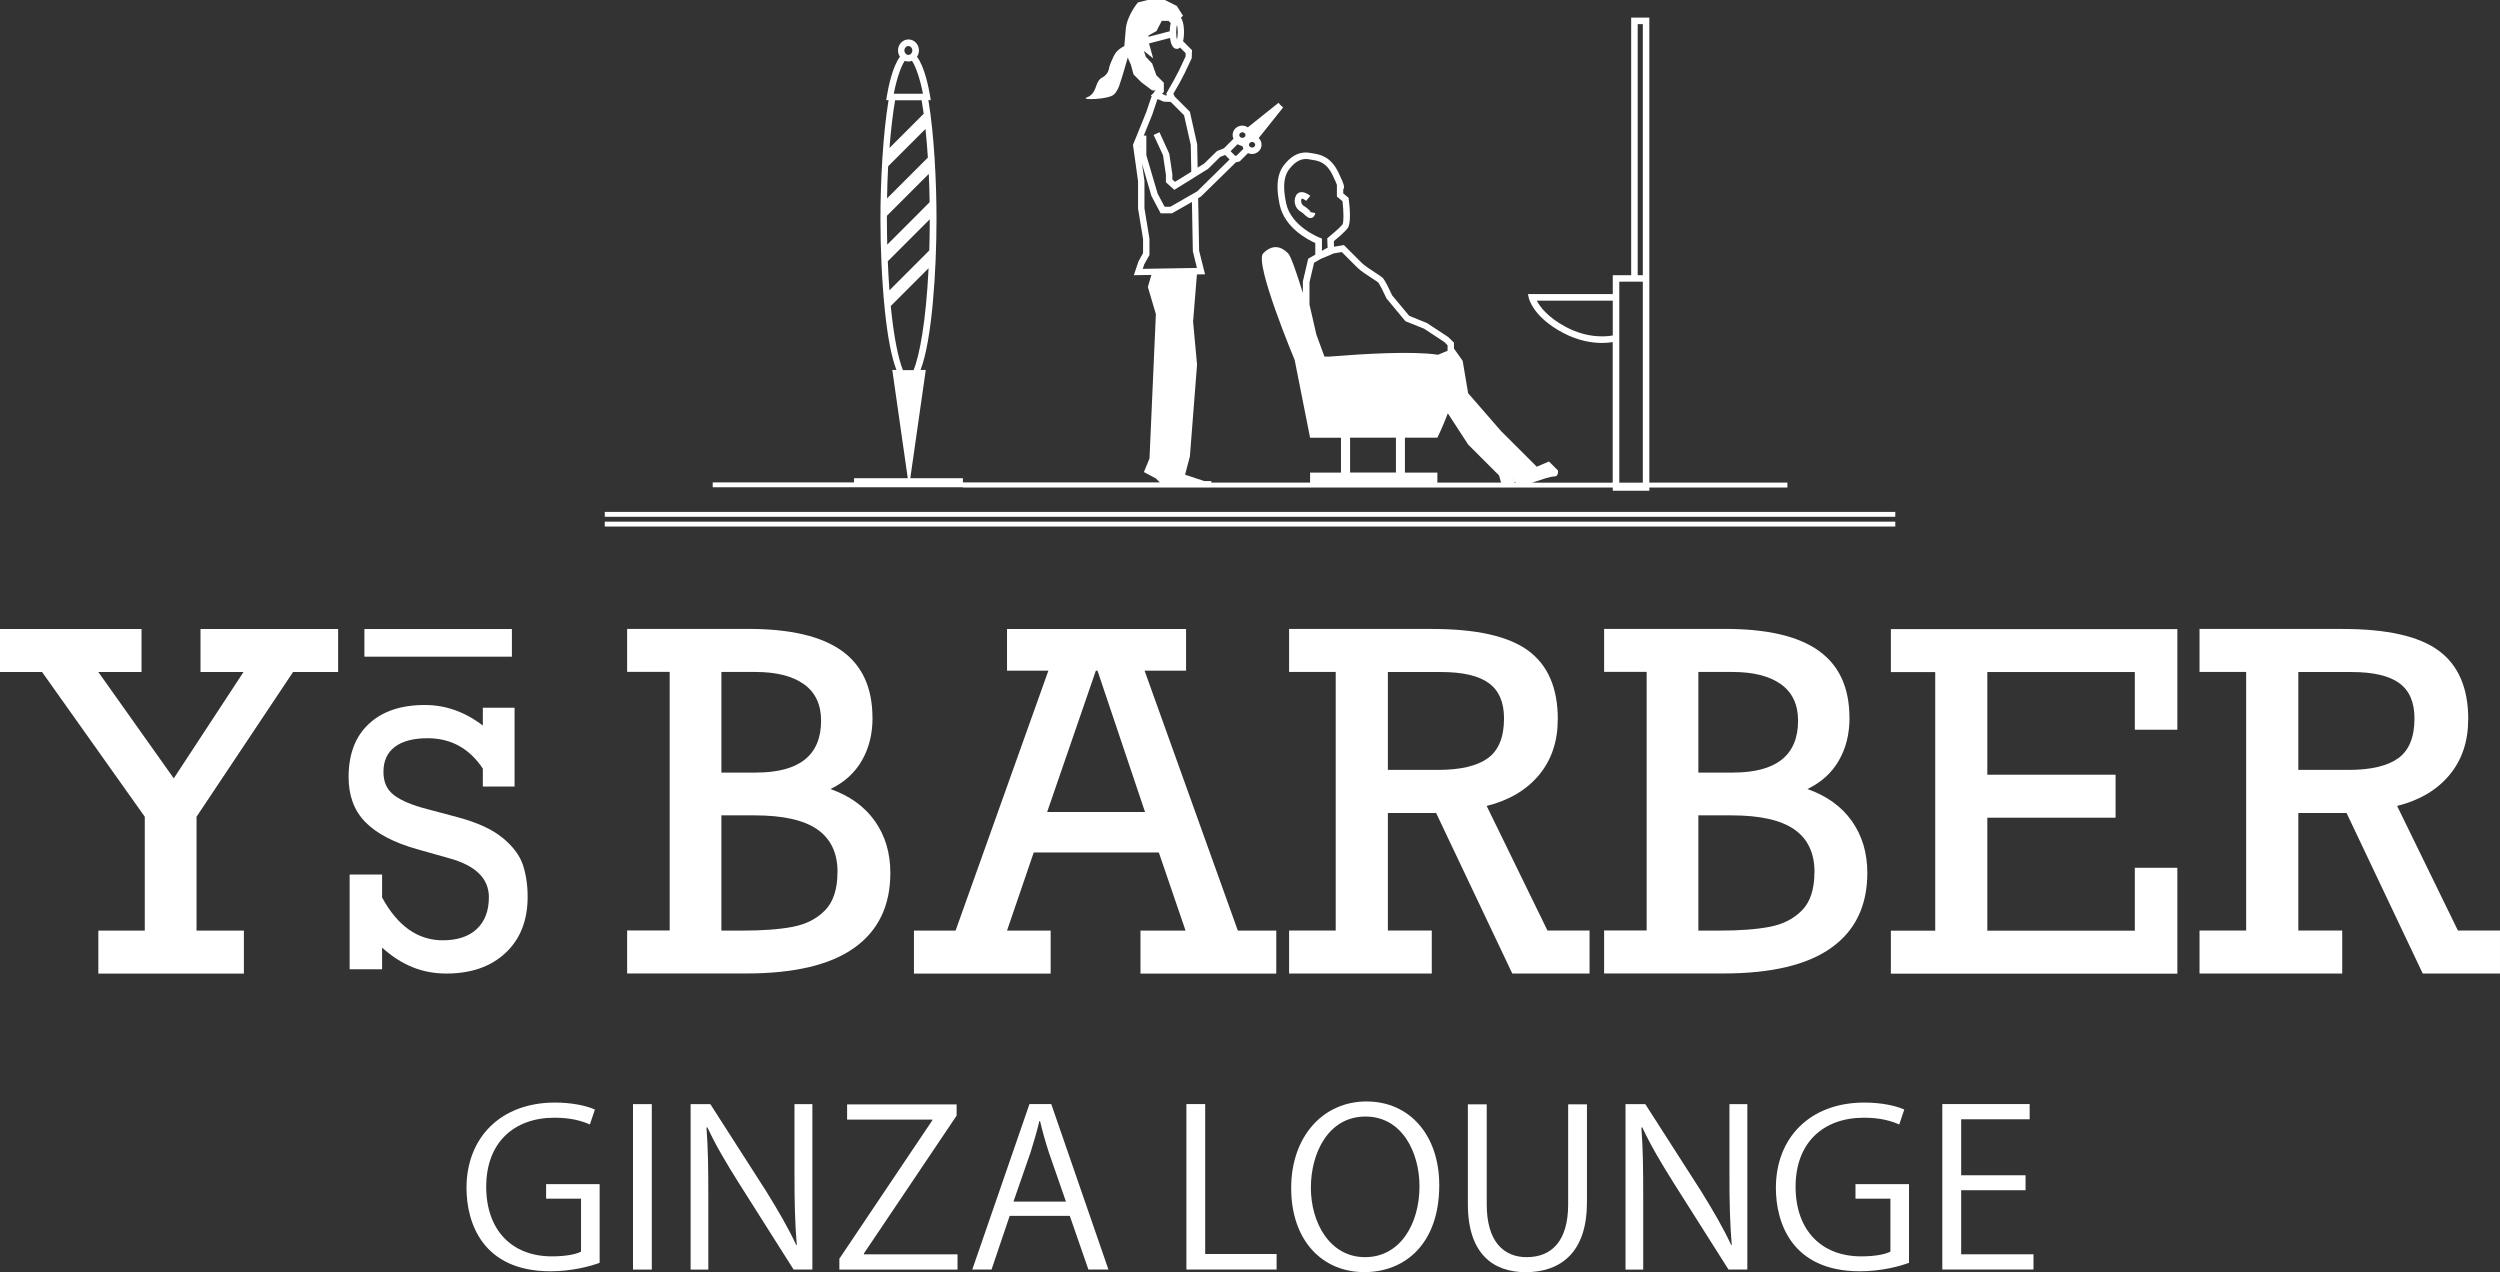
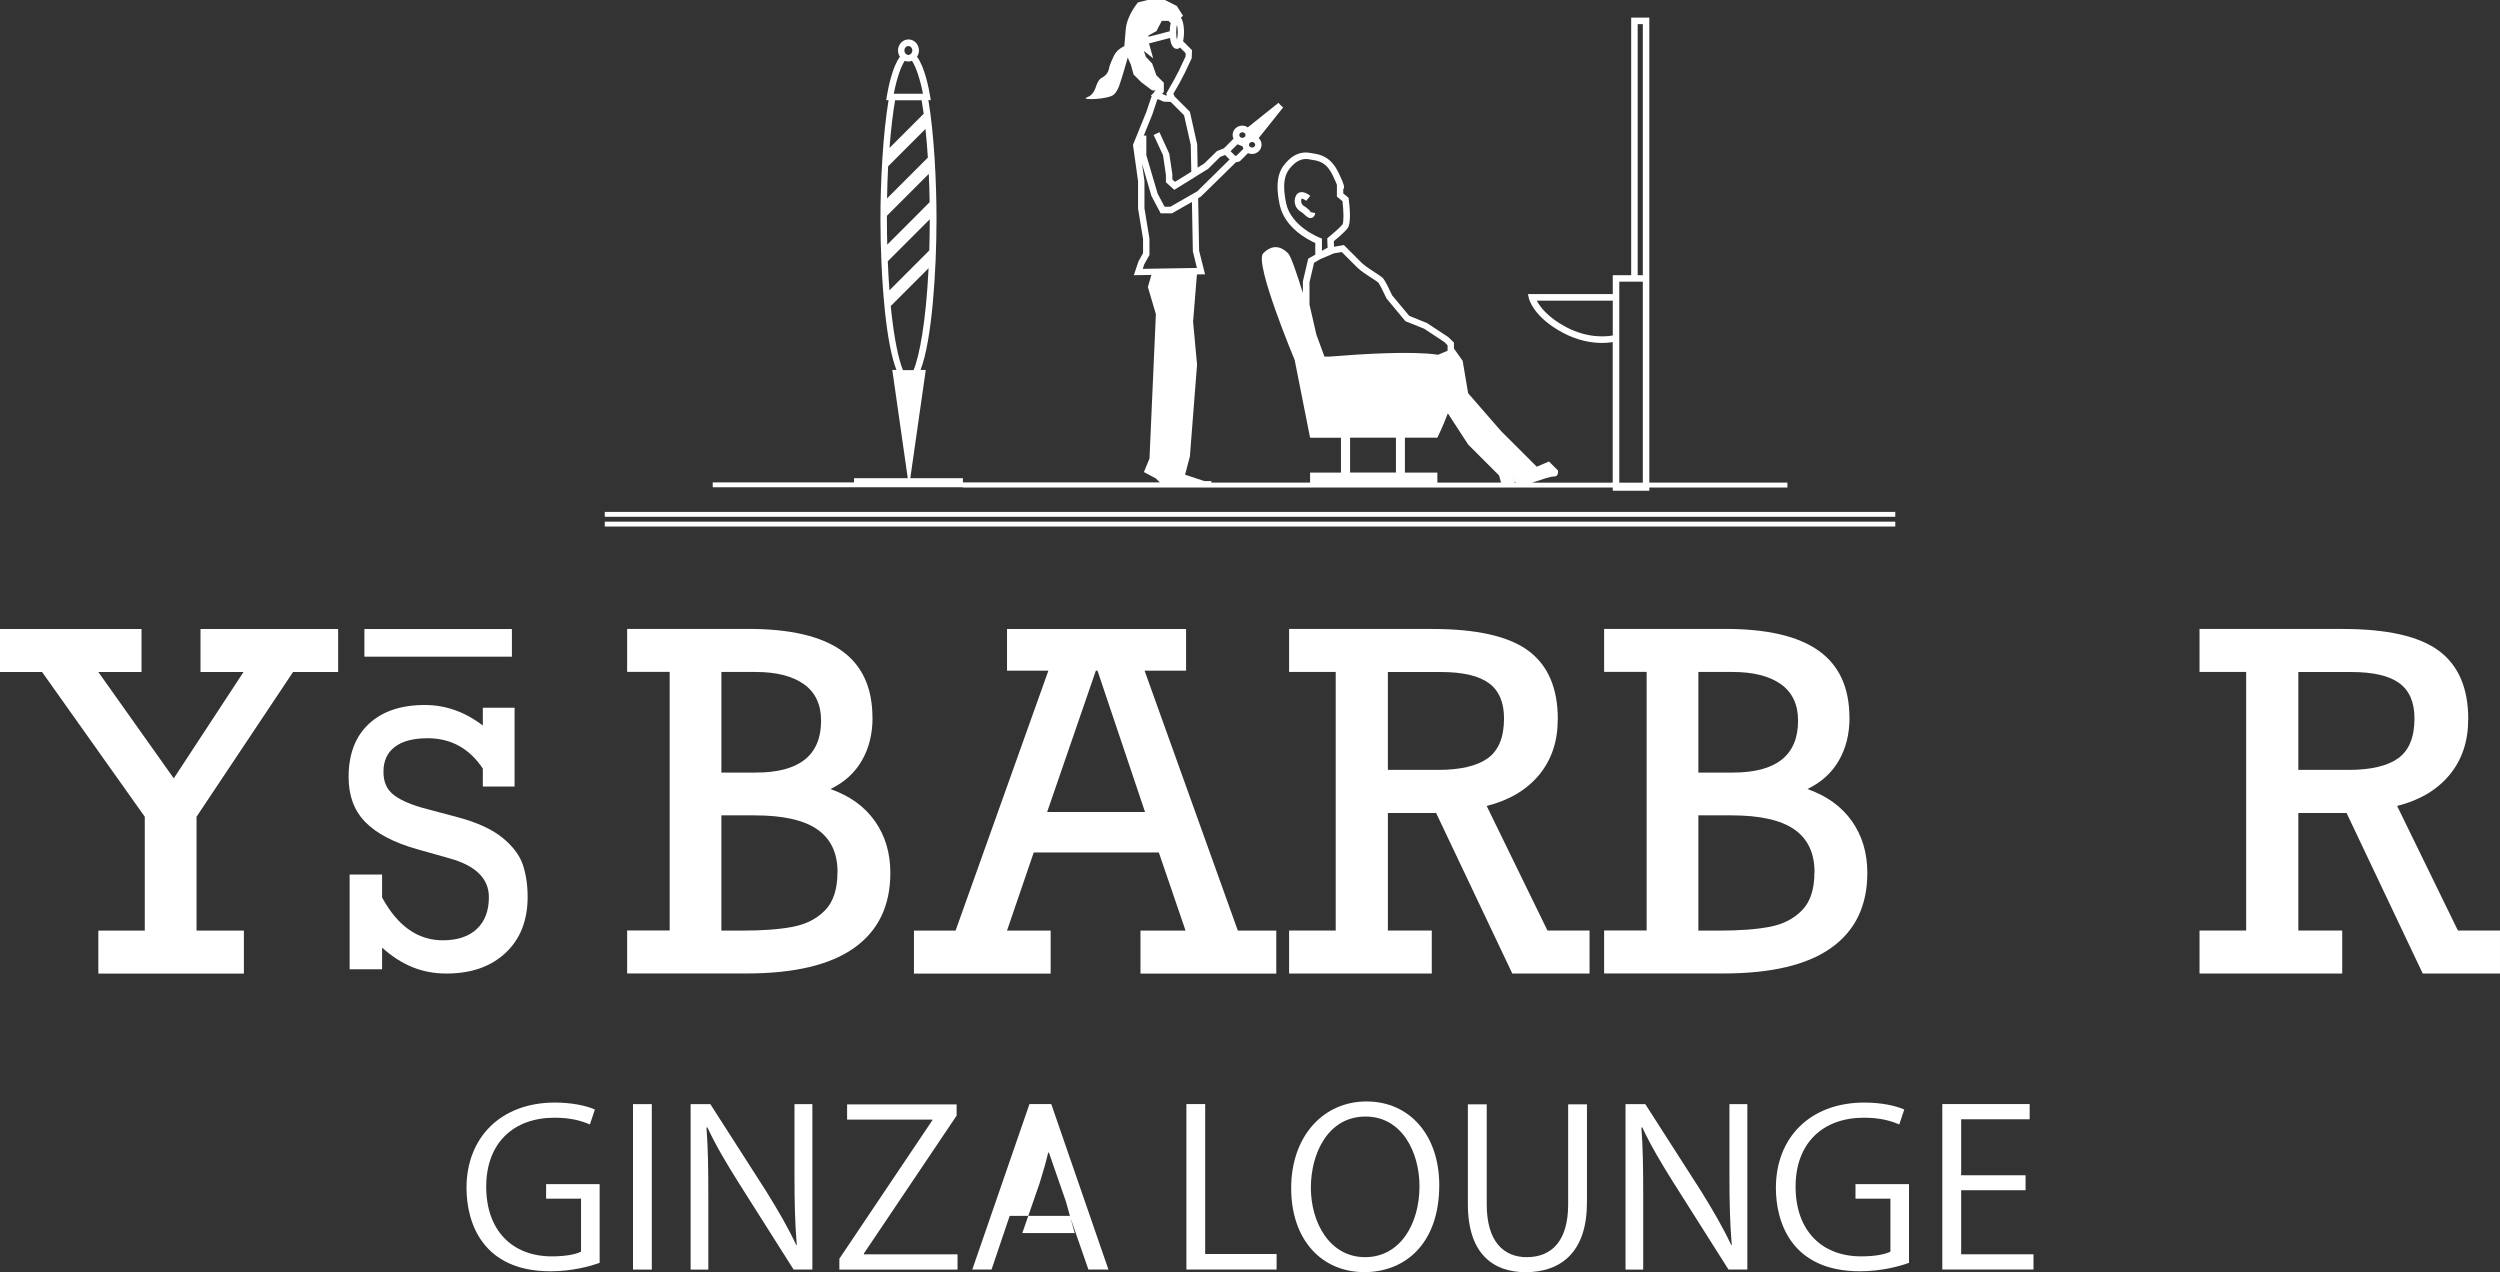
<svg xmlns="http://www.w3.org/2000/svg" id="_レイヤー_2" data-name="レイヤー 2" viewBox="0 0 384.4 195.6">
  <rect x="0" y="0" width="384.4" height="195.6" fill="#333333" stroke="none" />
  <defs>
    <style>
      .cls-1 {
        fill: #fff;
        stroke-width: 0px;
      }
    </style>
  </defs>
  <g id="_レイヤー_2-2" data-name="レイヤー 2">
    <g>
      <path class="cls-1" d="M92.2,194.17c-1.43.53-4.22,1.3-7.57,1.3-10.42,0-12.9-7.44-12.9-12.82,0-7.74,5.27-13.12,13.6-13.12,2.54,0,4.81.47,6.14,1.07l-.77,2.3c-1.29-.57-2.96-1.04-5.44-1.04-6.28,0-10.5,3.87-10.5,10.61s4.01,10.71,10.08,10.71c2.23,0,3.73-.33,4.5-.73v-8.14h-5.37v-2.24h8.23v12.08Z" />
      <path class="cls-1" d="M97.33,169.77h2.89v25.44h-2.89v-25.44Z" />
      <path class="cls-1" d="M124.91,195.2h-2.89l-8.47-13.38c-1.78-2.84-3.49-5.68-4.78-8.48l-.14.04c.24,3.24.28,6.21.28,10.61v11.22h-2.72v-25.44h3.03l8.58,13.38c1.88,3.04,3.42,5.68,4.64,8.31l.07-.03c-.28-3.54-.35-6.57-.35-10.58v-11.08h2.75v25.44Z" />
      <path class="cls-1" d="M147.09,171.54l-14.26,21.2v.13h14.4v2.34h-18.17v-1.67l14.3-21.29v-.1h-13.11v-2.34h16.84v1.74Z" />
-       <path class="cls-1" d="M170.42,195.2h-3.07l-2.86-8.25h-9.24l-2.79,8.25h-2.96l8.79-25.44h3.35l8.79,25.44ZM163.9,184.76l-2.62-7.54c-.56-1.73-1.01-3.34-1.36-4.84h-.11c-.35,1.54-.84,3.14-1.33,4.74l-2.65,7.64h8.06Z" />
+       <path class="cls-1" d="M170.42,195.2h-3.07l-2.86-8.25h-9.24l-2.79,8.25h-2.96l8.79-25.44h3.35l8.79,25.44ZM163.9,184.76l-2.62-7.54h-.11c-.35,1.54-.84,3.14-1.33,4.74l-2.65,7.64h8.06Z" />
      <path class="cls-1" d="M196.3,195.2h-13.88v-25.44h2.89v23.06h10.98v2.37Z" />
      <path class="cls-1" d="M221.3,182.25c0,8.95-5.23,13.35-11.51,13.35-6.59,0-11.26-4.97-11.26-12.92s4.92-13.32,11.58-13.32,11.19,5.21,11.19,12.88ZM201.56,182.62c0,5.41,2.93,10.68,8.33,10.68s8.37-5.11,8.37-10.91c0-5.11-2.62-10.71-8.3-10.71s-8.4,5.54-8.4,10.95Z" />
      <path class="cls-1" d="M244,184.99c0,7.64-4.11,10.62-9.41,10.62-4.95,0-8.89-2.77-8.89-10.45v-15.36h2.9v15.39c0,5.77,2.65,8.11,6.14,8.11,3.84,0,6.38-2.47,6.38-8.11v-15.39h2.89v15.19Z" />
      <path class="cls-1" d="M268.66,195.2h-2.89l-8.47-13.38c-1.78-2.84-3.49-5.68-4.78-8.48l-.14.04c.24,3.24.28,6.21.28,10.61v11.22h-2.72v-25.44h3.04l8.58,13.38c1.88,3.04,3.42,5.68,4.64,8.31l.07-.03c-.28-3.54-.35-6.57-.35-10.58v-11.08h2.75v25.44Z" />
      <path class="cls-1" d="M293.53,194.17c-1.43.53-4.22,1.3-7.57,1.3-10.43,0-12.9-7.44-12.9-12.82,0-7.74,5.27-13.12,13.6-13.12,2.55,0,4.81.47,6.14,1.07l-.77,2.3c-1.29-.57-2.96-1.04-5.44-1.04-6.28,0-10.5,3.87-10.5,10.61s4.01,10.71,10.08,10.71c2.23,0,3.73-.33,4.5-.73v-8.14h-5.37v-2.24h8.23v12.08Z" />
      <path class="cls-1" d="M312.67,195.2h-14.02v-25.44h13.43v2.34h-10.53v8.61h9.9v2.3h-9.9v9.85h11.12v2.34Z" />
      <path class="cls-1" d="M15.12,103.33l11.6,16.35,10.72-16.35h-6.61v-6.61h21.16v6.61h-6.93l-14.84,22.25v17.51h7.28v6.61H15.12v-6.61h7.14v-17.51l-15.79-22.25H0v-6.61h21.76v6.61h-6.64Z" />
      <path class="cls-1" d="M74.24,111.55v-2.73h4.88v12.12h-4.88v-2.76c-2.07-3.11-4.9-4.67-8.49-4.67-2.19,0-3.87.44-5.04,1.33-1.17.88-1.75,2.16-1.75,3.82s.55,2.8,1.66,3.63c1.11.83,2.8,1.54,5.08,2.12l4.69,1.25c2.99.8,5.28,1.85,6.88,3.16,1.6,1.31,2.64,2.7,3.13,4.16.48,1.47.73,3.1.73,4.91,0,3.63-1.13,6.5-3.39,8.62-2.26,2.12-5.29,3.18-9.1,3.18s-6.92-1.33-9.89-3.98v3.32h-4.99v-14.56h4.99v3.53c2.39,4.39,5.5,6.58,9.34,6.58,2.24,0,3.99-.58,5.22-1.74,1.24-1.16,1.86-2.79,1.86-4.89,0-2.86-2.02-4.85-6.05-5.97l-4.99-1.41c-3.59-1.02-6.24-2.41-7.96-4.17-1.72-1.75-2.57-4.06-2.57-6.92,0-3.52,1.04-6.25,3.12-8.18,2.08-1.94,4.95-2.9,8.61-2.9,3.18,0,6.16,1.05,8.91,3.16Z" />
      <path class="cls-1" d="M134.16,110.39c0,2.48-.55,4.68-1.65,6.57-1.1,1.9-2.71,3.35-4.82,4.36,2.98,1.05,5.26,2.7,6.84,4.94s2.37,4.89,2.37,7.96c0,5.04-1.85,8.88-5.54,11.51-3.69,2.64-9.22,3.95-16.58,3.95h-18.35v-6.61h6.54v-39.76h-6.54v-6.61h18.63c6.45,0,11.24,1.12,14.38,3.37,3.14,2.25,4.71,5.68,4.71,10.3ZM126.25,110.81c0-2.48-.88-4.35-2.64-5.61-1.76-1.25-4.24-1.88-7.45-1.88h-5.24v15.47h5.31c6.68,0,10.02-2.66,10.02-7.98ZM128.78,134.09c0-2.93-1.04-5.12-3.11-6.56-2.07-1.44-5.29-2.16-9.65-2.16h-5.1v17.72h3.16c3.16,0,5.77-.19,7.8-.58,2.04-.39,3.7-1.23,4.97-2.53,1.28-1.3,1.92-3.26,1.92-5.89Z" />
      <path class="cls-1" d="M175.99,103.12l14.34,39.97h5.91v6.61h-20.88v-6.61h6.93l-4.11-12.02h-19.23l-4.11,12.02h6.71v6.61h-21.02v-6.61h6.4l14.27-39.97h-6.36v-6.4h27.53v6.4h-6.36ZM168.75,103.12h-.25l-7.49,21.73h15.05l-7.31-21.73Z" />
      <path class="cls-1" d="M239.52,110.6c0,3.4-.96,6.25-2.88,8.56-1.92,2.31-4.61,3.9-8.05,4.76l9.35,19.16h6.47v6.61h-11.88l-11.71-24.68h-7.42v18.07h6.75v6.61h-21.94v-6.61h7.17v-39.76h-7.17v-6.61h22.01c6.82,0,11.74,1.11,14.77,3.34,3.02,2.23,4.54,5.74,4.54,10.55ZM231.26,110.46c0-2.46-.77-4.27-2.32-5.41s-4-1.72-7.35-1.72h-8.19v15.05h7.7c3.45,0,6-.6,7.66-1.79,1.66-1.2,2.5-3.23,2.5-6.12Z" />
      <path class="cls-1" d="M284.38,110.39c0,2.48-.55,4.68-1.65,6.57-1.1,1.9-2.71,3.35-4.82,4.36,2.98,1.05,5.26,2.7,6.84,4.94,1.58,2.24,2.37,4.89,2.37,7.96,0,5.04-1.85,8.88-5.54,11.51-3.69,2.64-9.22,3.95-16.58,3.95h-18.35v-6.61h6.54v-39.76h-6.54v-6.61h18.63c6.45,0,11.24,1.12,14.38,3.37s4.71,5.68,4.71,10.3ZM276.47,110.81c0-2.48-.88-4.35-2.64-5.61-1.76-1.25-4.24-1.88-7.45-1.88h-5.24v15.47h5.31c6.68,0,10.02-2.66,10.02-7.98ZM279,134.09c0-2.93-1.04-5.12-3.11-6.56s-5.29-2.16-9.65-2.16h-5.1v17.72h3.16c3.16,0,5.77-.19,7.8-.58,2.04-.39,3.7-1.23,4.97-2.53,1.28-1.3,1.92-3.26,1.92-5.89Z" />
-       <path class="cls-1" d="M328.25,112.19v-8.86h-22.68v15.79h19.72v6.61h-19.72v17.37h22.68v-9.67h6.54v16.28h-44.05v-6.61h6.82v-39.76h-6.82v-6.61h44.05v15.47h-6.54Z" />
      <path class="cls-1" d="M379.51,110.6c0,3.4-.96,6.25-2.88,8.56s-4.61,3.9-8.05,4.76l9.35,19.16h6.47v6.61h-11.88l-11.71-24.68h-7.42v18.07h6.75v6.61h-21.94v-6.61h7.17v-39.76h-7.17v-6.61h22.01c6.82,0,11.74,1.11,14.77,3.34,3.02,2.23,4.54,5.74,4.54,10.55ZM371.25,110.46c0-2.46-.77-4.27-2.32-5.41s-4-1.72-7.35-1.72h-8.19v15.05h7.7c3.45,0,6-.6,7.66-1.79,1.66-1.2,2.5-3.23,2.5-6.12Z" />
      <rect class="cls-1" x="56.03" y="96.72" width="22.68" height="4.25" />
      <g>
        <path class="cls-1" d="M148.03,74.96h99.95v.5h5.62v-.5h21.23v-.75h-21.23V2.71h-2.79v39.6h-2.83v2.91h-13.04l.13.61c.03.12.68,2.92,5.25,5.34,2.38,1.26,4.5,1.56,6,1.56.69,0,1.26-.07,1.65-.13v21.61h-12.37c.63-.19,1.26-.41,1.26-.41,0,0,1.46-.54,2.15-.54s.54-.92.54-.92l-.77-.77-.61-.61-1.88.8-1.46-1.46-4.03-4.02-5.06-5.82-.84-4.98-1.34-1.89v-.91l-.88-.86-3.27-2.15-2.72-1.1-2.63-3.15c-.34-.74-1.09-2.33-1.45-2.69-.17-.17-.5-.38-1.12-.79-.7-.45-1.65-1.07-2.1-1.51l-2.75-2.75-1.52.26-.03-.85c.47-.39,1.66-1.39,2.11-1.98.6-.77.32-3.41.18-4.51l-.03-.19-.81-.67v-.63c.26-.28.14-.76-.75-2.6-1.2-2.49-2.88-2.76-3.89-2.92-.13-.02-.25-.04-.36-.06-1.29-.26-2.47.12-3.5,1.16-1.08,1.08-2.16,2.58-1.28,6.78.75,3.56,4.36,5.4,5.48,5.9v1.78l-1.09.63-.82,3.5v1.77c-.94-3.03-1.84-5.67-2.27-6.1-1.1-1.1-2.41-1.42-3.83,0-1.43,1.43,4.84,16.4,4.84,16.4l2.37,11.96h4.75v5.36h-4.75v1.54h-15.18v-.24h-1.1l-2.94-.98.74-2.82,1.1-14.1-.61-6.62.59-7.25,1.25-.02-.91-3.62-.15-8.08.4-.23,4.78-4.68.6-.6.62-.16,1.26-1.26c.19.08.39.13.61.13.82,0,1.48-.64,1.48-1.43,0-.4-.17-.76-.44-1.02l3.76-4.71-.38-.33-.33-.38-4.73,3.78c-.24-.17-.53-.27-.85-.27-.81,0-1.48.64-1.48,1.43,0,.21.05.41.13.59l-1.47,1.47-1.06.42-1.98,1.93-1,.62-.07-3.59-1.12-5-2.34-2.34-.2-.43.97-1.7.76-1.45,1.09-2.31.05-1.24-1.38-1.38c.14-.58.15-1.2.15-1.41,0-.32-.03-1.57-.48-2.19l.32-.32-.95-1.5-1.9-.95h-2.45l-1.63.41s-1.63,1.92-1.86,4.01h0s0,0,0,0h0s-.23,2.71-.23,2.71c-.41.18-1.19.61-1.63,1.54-.62,1.3-.7,1.73-.7,1.73,0,0-.03.64-.54,1.16s-.74.33-1.16,1.02c-.42.68-.44,1.96-1.71,2.42-1.27.46,3.34.37,4.16-.45.48-.48.74-1.11.93-1.75h0c.26-.7,1.03-3.39,1.18-3.92.04.11.08.23.14.35h0s0,0,0,0c.09.23.2.47.34.76l.41,1.5,1.19,1.19,1.67,1.26h.59l-.05.05-.09-.04-.19.33-.47.47.15.07-.05.09-.8,2.37-2.04,5.03.78,5.58v4.22s.77,4.67.77,4.67v2.17l-.7,1.27-.72,2.13,2.7-.04-.54,1.86,1.23,4.17-.98,22.2-.86,2.08,1.84.98.61.61h-30.28v-.65h-8.09l2.38-16.64h-.81c1.77-4.49,2.46-15.32,2.46-23.18,0-5.73-.36-13.03-1.25-18.31h.37l-.1-.58c-.2-1.23-.84-4.54-2.02-6.09.19-.28.3-.61.3-.97,0-.93-.72-1.69-1.61-1.69s-1.61.76-1.61,1.69c0,.36.11.7.3.97-1.18,1.55-1.82,4.86-2.02,6.09l-.1.58h.37c-.88,5.28-1.25,12.58-1.25,18.31,0,4.33.21,9.55.69,14.13v.12s.01-.02.01-.02c.39,3.7.97,6.95,1.76,8.95h-.64l2.38,16.64h-8.26v.65h-21.73v.75h38.45ZM247.98,46.23v5.35c-.97.18-3.8.49-7.18-1.29-2.88-1.52-4.05-3.19-4.5-4.06h11.68ZM248.98,52.34v-9.03h3.62v30.9h-3.62v-21.86ZM251.81,3.71h.79v38.6h-.79V3.71ZM232.79,73.59l.27.61h-.33l.28-.09-1.06-2.38.83,1.86ZM201.34,43.44l.71-3.03.94-.56,2.1-.89,1.22-.21,2.38,2.38c.52.52,1.49,1.15,2.26,1.65.38.25.86.55.96.65.18.19.81,1.43,1.28,2.46l2.91,3.5,2.87,1.15,3.1,2.04.51.51v.84l-1.47.62s-.06-.01-.1-.02c-3.92-.57-11.45-.12-16.58.3h-.78l-1.24-3.37-1.06-4.62v-3.41ZM203.26,36.68l-.32-.12s-4.43-1.71-5.18-5.3c-.78-3.71.07-4.93,1.01-5.86.63-.63,1.3-.95,2.03-.95.18,0,.37.02.56.06.13.03.26.05.41.07.97.15,2.17.35,3.14,2.37.36.74.55,1.19.65,1.46v1.81l.86.72c.2,1.65.2,3.29,0,3.57-.41.52-1.69,1.6-2.15,1.97l-.19.16.05,1.49-.16.03-.71.41v-1.88ZM207.59,67.3h7.05v5.36h-7.05v-5.36ZM216.02,72.66v-5.36h4.99s.82-1.65,1.61-3.75l3.13,4.81,3.18,3.18,1.57,1.57.3,1.1h-9.79v-1.54h-4.99ZM175.25,22.37v.26l-.03-.2.03-.07ZM175.87,20.84l1.3-3.21.75-2.25.09-.15.92.4,1.08.04,2.05,2.05,1.03,4.56.08,4.13-2.5,1.55-.41-.37v-.78s-.47-3.17-.47-3.17l-1.51-3.31-.45.21-.45.21,1.44,3.1.45,3.02v1.15l1.29,1.17,2.64-1.63.49-.31.49-.31,1.56-.96,1.87-1.85.76-.3.69.69-4.83,4.76-.13.13-.36.21-.49.28-3.3,1.89h-.88l-1.07-2.01-1.74-5.91v-3.02h-.5l.12-.02ZM179.68,3.22l.33.33c-.12.48-.15.98-.15,1.26l-3.27.85v-.2l1.23-.68.81-1.57h1.05ZM180.97,6.11c-.07-.28-.12-.67-.12-1.15s.05-.87.12-1.15c.07.28.12.67.12,1.15s-.05.87-.12,1.15ZM178.68,14.42l.27-.27v-1.43l-1.15-1.15-.64-1.8-.96-1.02-.33-.92,1.44,1.14-.64-2.29,3.23-.84c.1.75.35,1.68,1.06,1.68.2,0,.35-.09.48-.21l.86.86v.5l-1.03,2.19-.74,1.41-1.21,2.13.12.27h-.21l-.56-.24ZM191.03,20.33s.07.01.1.02c.21.04.38.21.38.42s-.16.37-.38.41c-.03,0-.07.02-.1.02-.26,0-.48-.19-.48-.43s.21-.43.48-.43ZM192.52,22.69c-.11,0-.2-.04-.28-.09-.12-.08-.2-.2-.2-.34,0-.1.04-.18.1-.25.03-.03.06-.06.1-.09.08-.05.17-.09.28-.09.16,0,.29.07.38.18.06.07.1.16.1.25,0,.24-.21.43-.48.43ZM191.07,22.51c.02.13.06.25.12.36l-1.05,1.05-.21.05-.72-.72,1.07-1.07.79.33ZM175.93,40.66l.81-1.45v-2.51s-.77-4.67-.77-4.67v-4.21s-.38-2.67-.38-2.67l1.45,4.97,1.42,2.68h1.75l3.06-1.75.14,7.58.63,2.57h-.13s-6.6.11-6.6.11l-1.6.03.22-.67ZM139.06,7.77c0-.38.27-.69.61-.69s.61.31.61.69c0,.11-.03.21-.07.3-.09.2-.26.34-.47.37-.02,0-.04.02-.07.02s-.04-.01-.07-.02c-.21-.03-.38-.17-.47-.37-.04-.09-.07-.19-.07-.3ZM139.12,9.35c.17.07.35.11.55.11s.38-.04.55-.11c.62.88,1.3,2.99,1.69,5.06h-4.48c.39-2.07,1.07-4.19,1.69-5.06ZM141.71,15.42c.11.64.21,1.33.32,2.07l-5.26,5.26c.22-2.92.53-5.37.86-7.33h4.09ZM141.82,32.22c-1.02,1.02-2.88,2.88-2.88,2.88l-2.52,2.52c-.03-1.25-.05-2.53-.05-3.89,0-.19,0-.36,0-.55l6.39-6.39h0s.05-.05.05-.05c.06,1.38.11,2.82.13,4.35l-1.12,1.12ZM142.3,19.84c.14,1.34.27,2.8.37,4.39l-.4.4c-.73.73-3.34,3.34-3.34,3.34l-2.54,2.54c.03-1.75.09-3.4.17-4.94l5.73-5.73ZM136.5,40.18l4.53-4.53,1.73-1.73.2-.2s0,0,0,.01c0,1.68-.03,3.26-.07,4.77l-.69.7c-.83.83-3.25,3.25-3.25,3.25l-2.19,2.19c-.1-1.38-.19-2.87-.25-4.45ZM142.76,41.26h0s.02-.02.02-.02c-.4,8.27-1.42,13.55-2.31,15.67h-1.63c-.66-1.57-1.39-4.88-1.88-9.85l5.79-5.79Z" />
        <rect class="cls-1" x="92.99" y="78.71" width="198.43" height=".75" />
        <rect class="cls-1" x="92.99" y="80.21" width="198.43" height=".75" />
        <path class="cls-1" d="M201.58,32.54c-.06-.03-.22-.18-.33-.28-.21-.19-.44-.41-.71-.55-.2-.11-.36-.3-.43-.52-.07-.22-.06-.46.03-.65.11-.03.46.15.7.34l.63-.77c-.14-.11-.86-.68-1.53-.55-.29.06-.52.23-.66.5-.24.45-.28.96-.12,1.45.15.46.48.85.91,1.08.15.08.33.25.5.4.28.26.57.54.92.54.07,0,.14-.01.21-.03.28-.09.46-.33.54-.73l-.92-.19c.08-.05.2-.07.27-.04Z" />
      </g>
    </g>
  </g>
</svg>